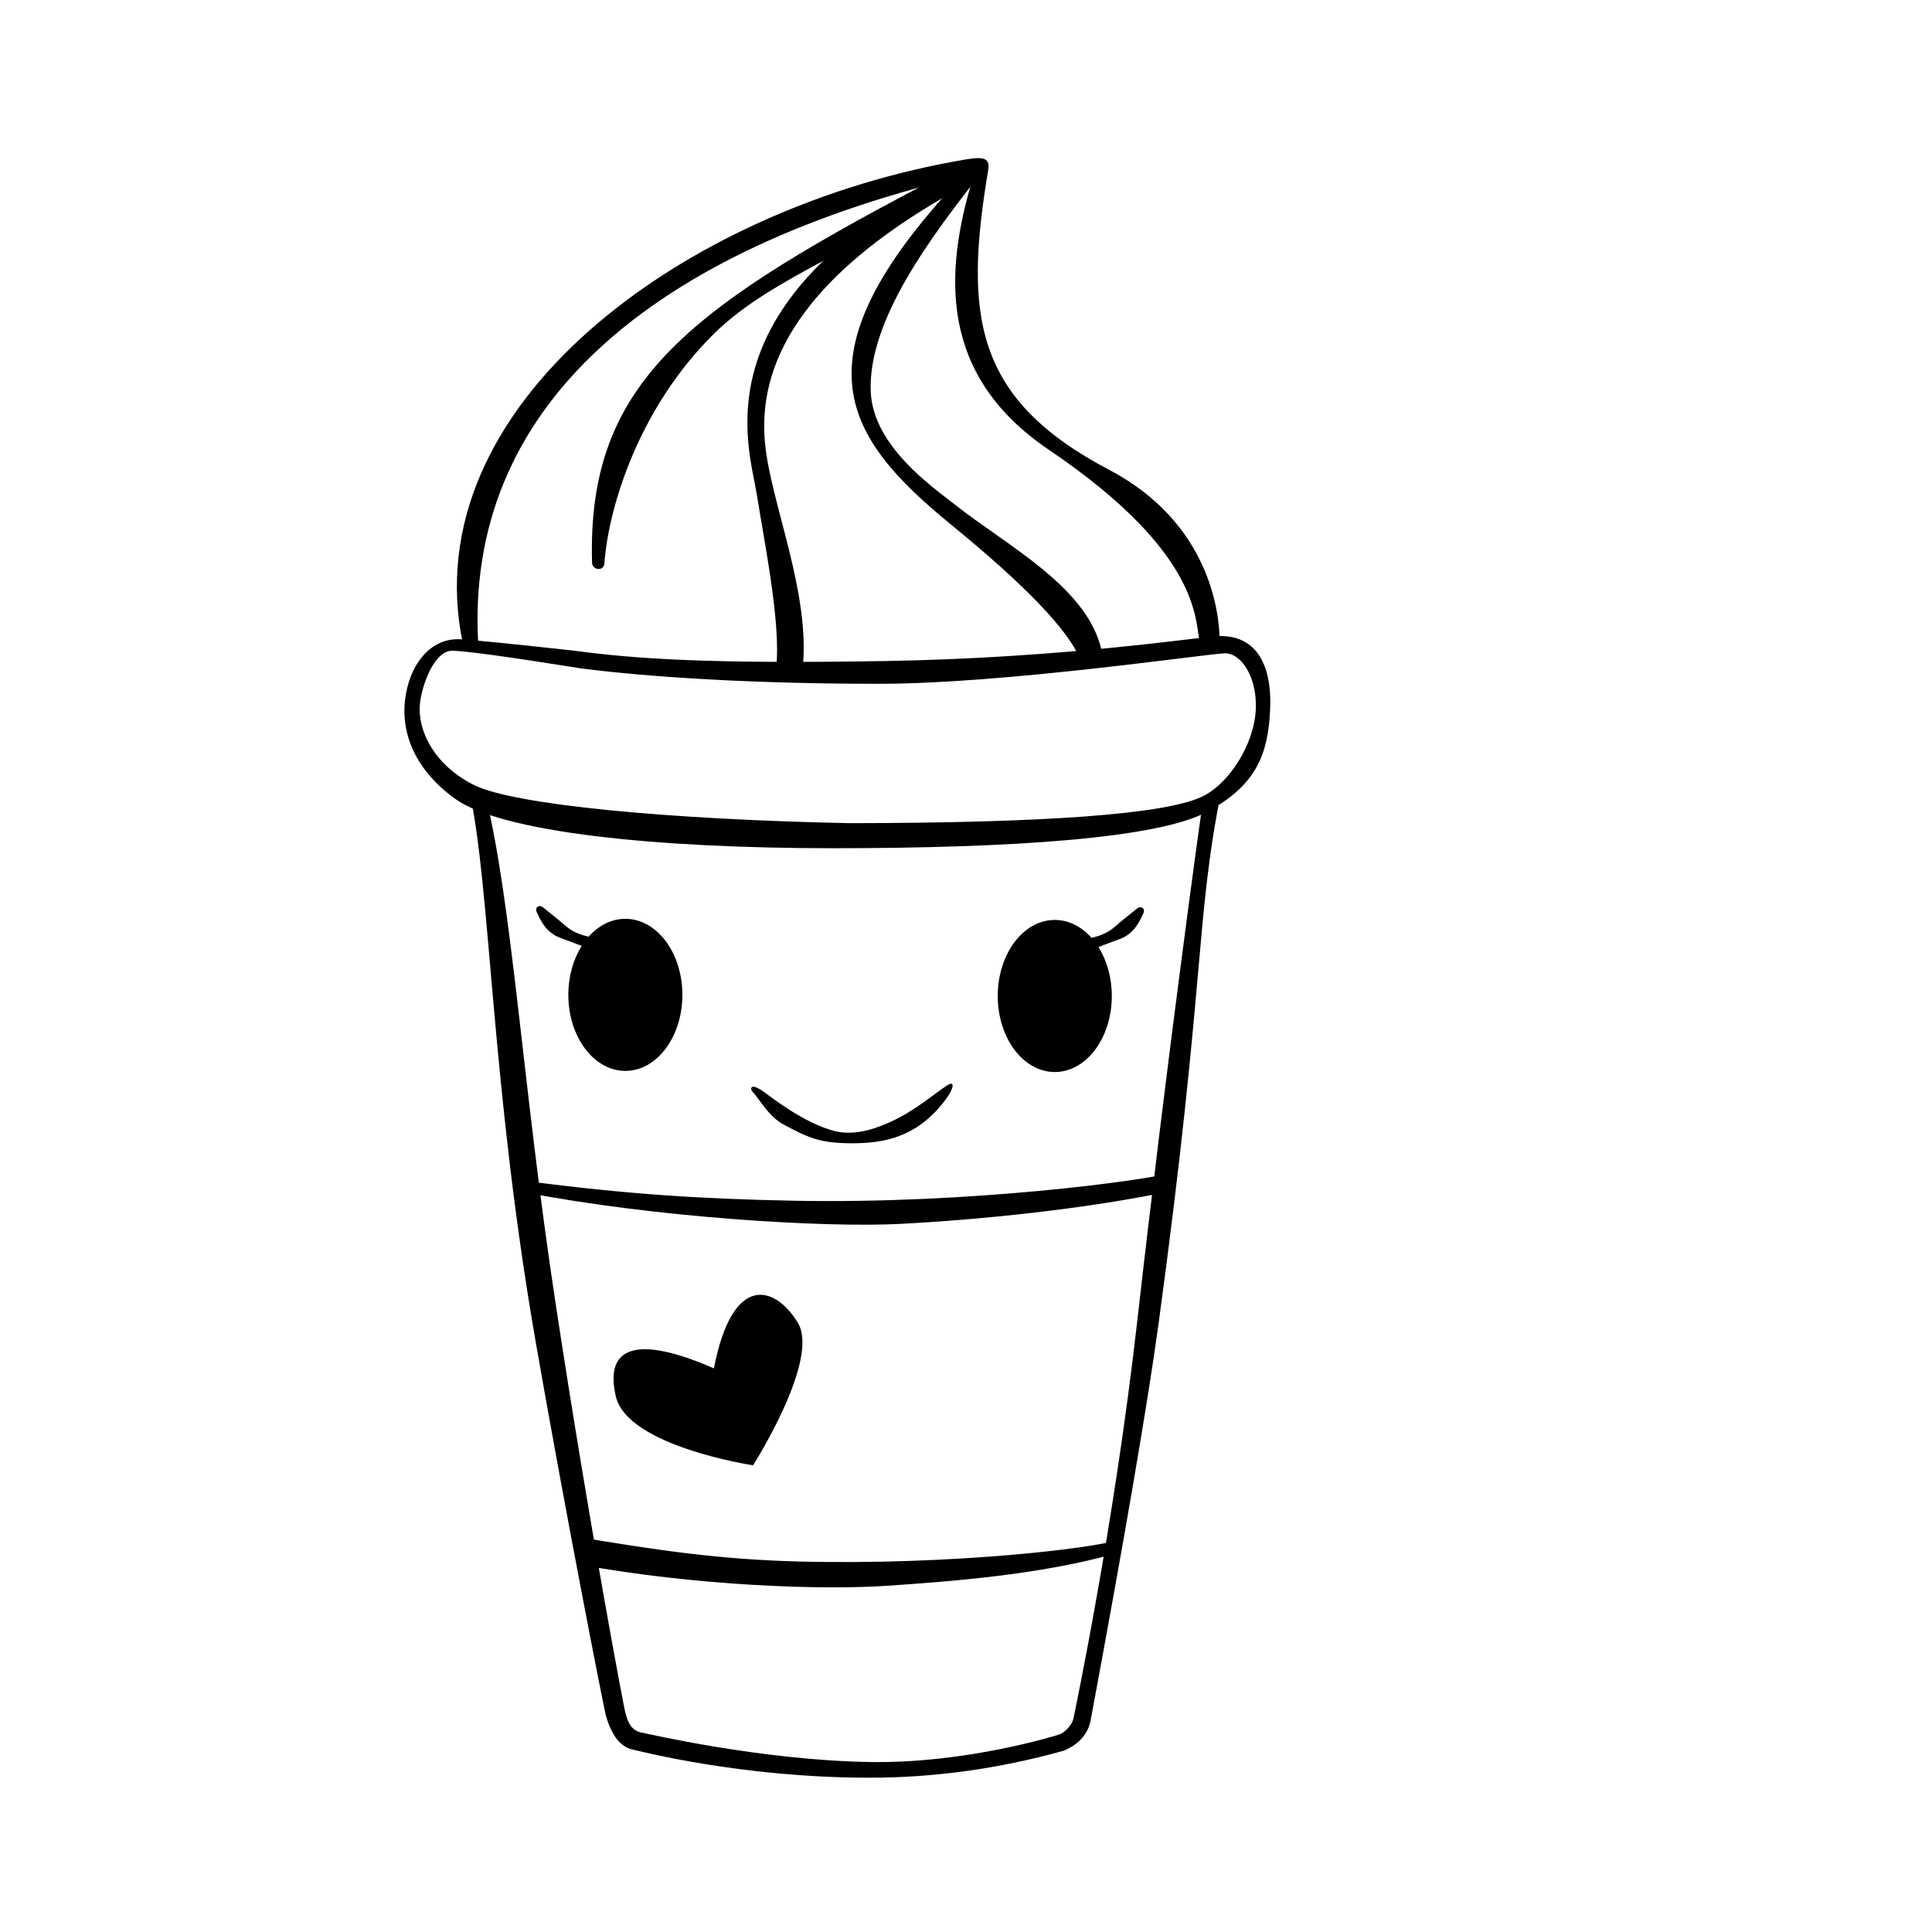
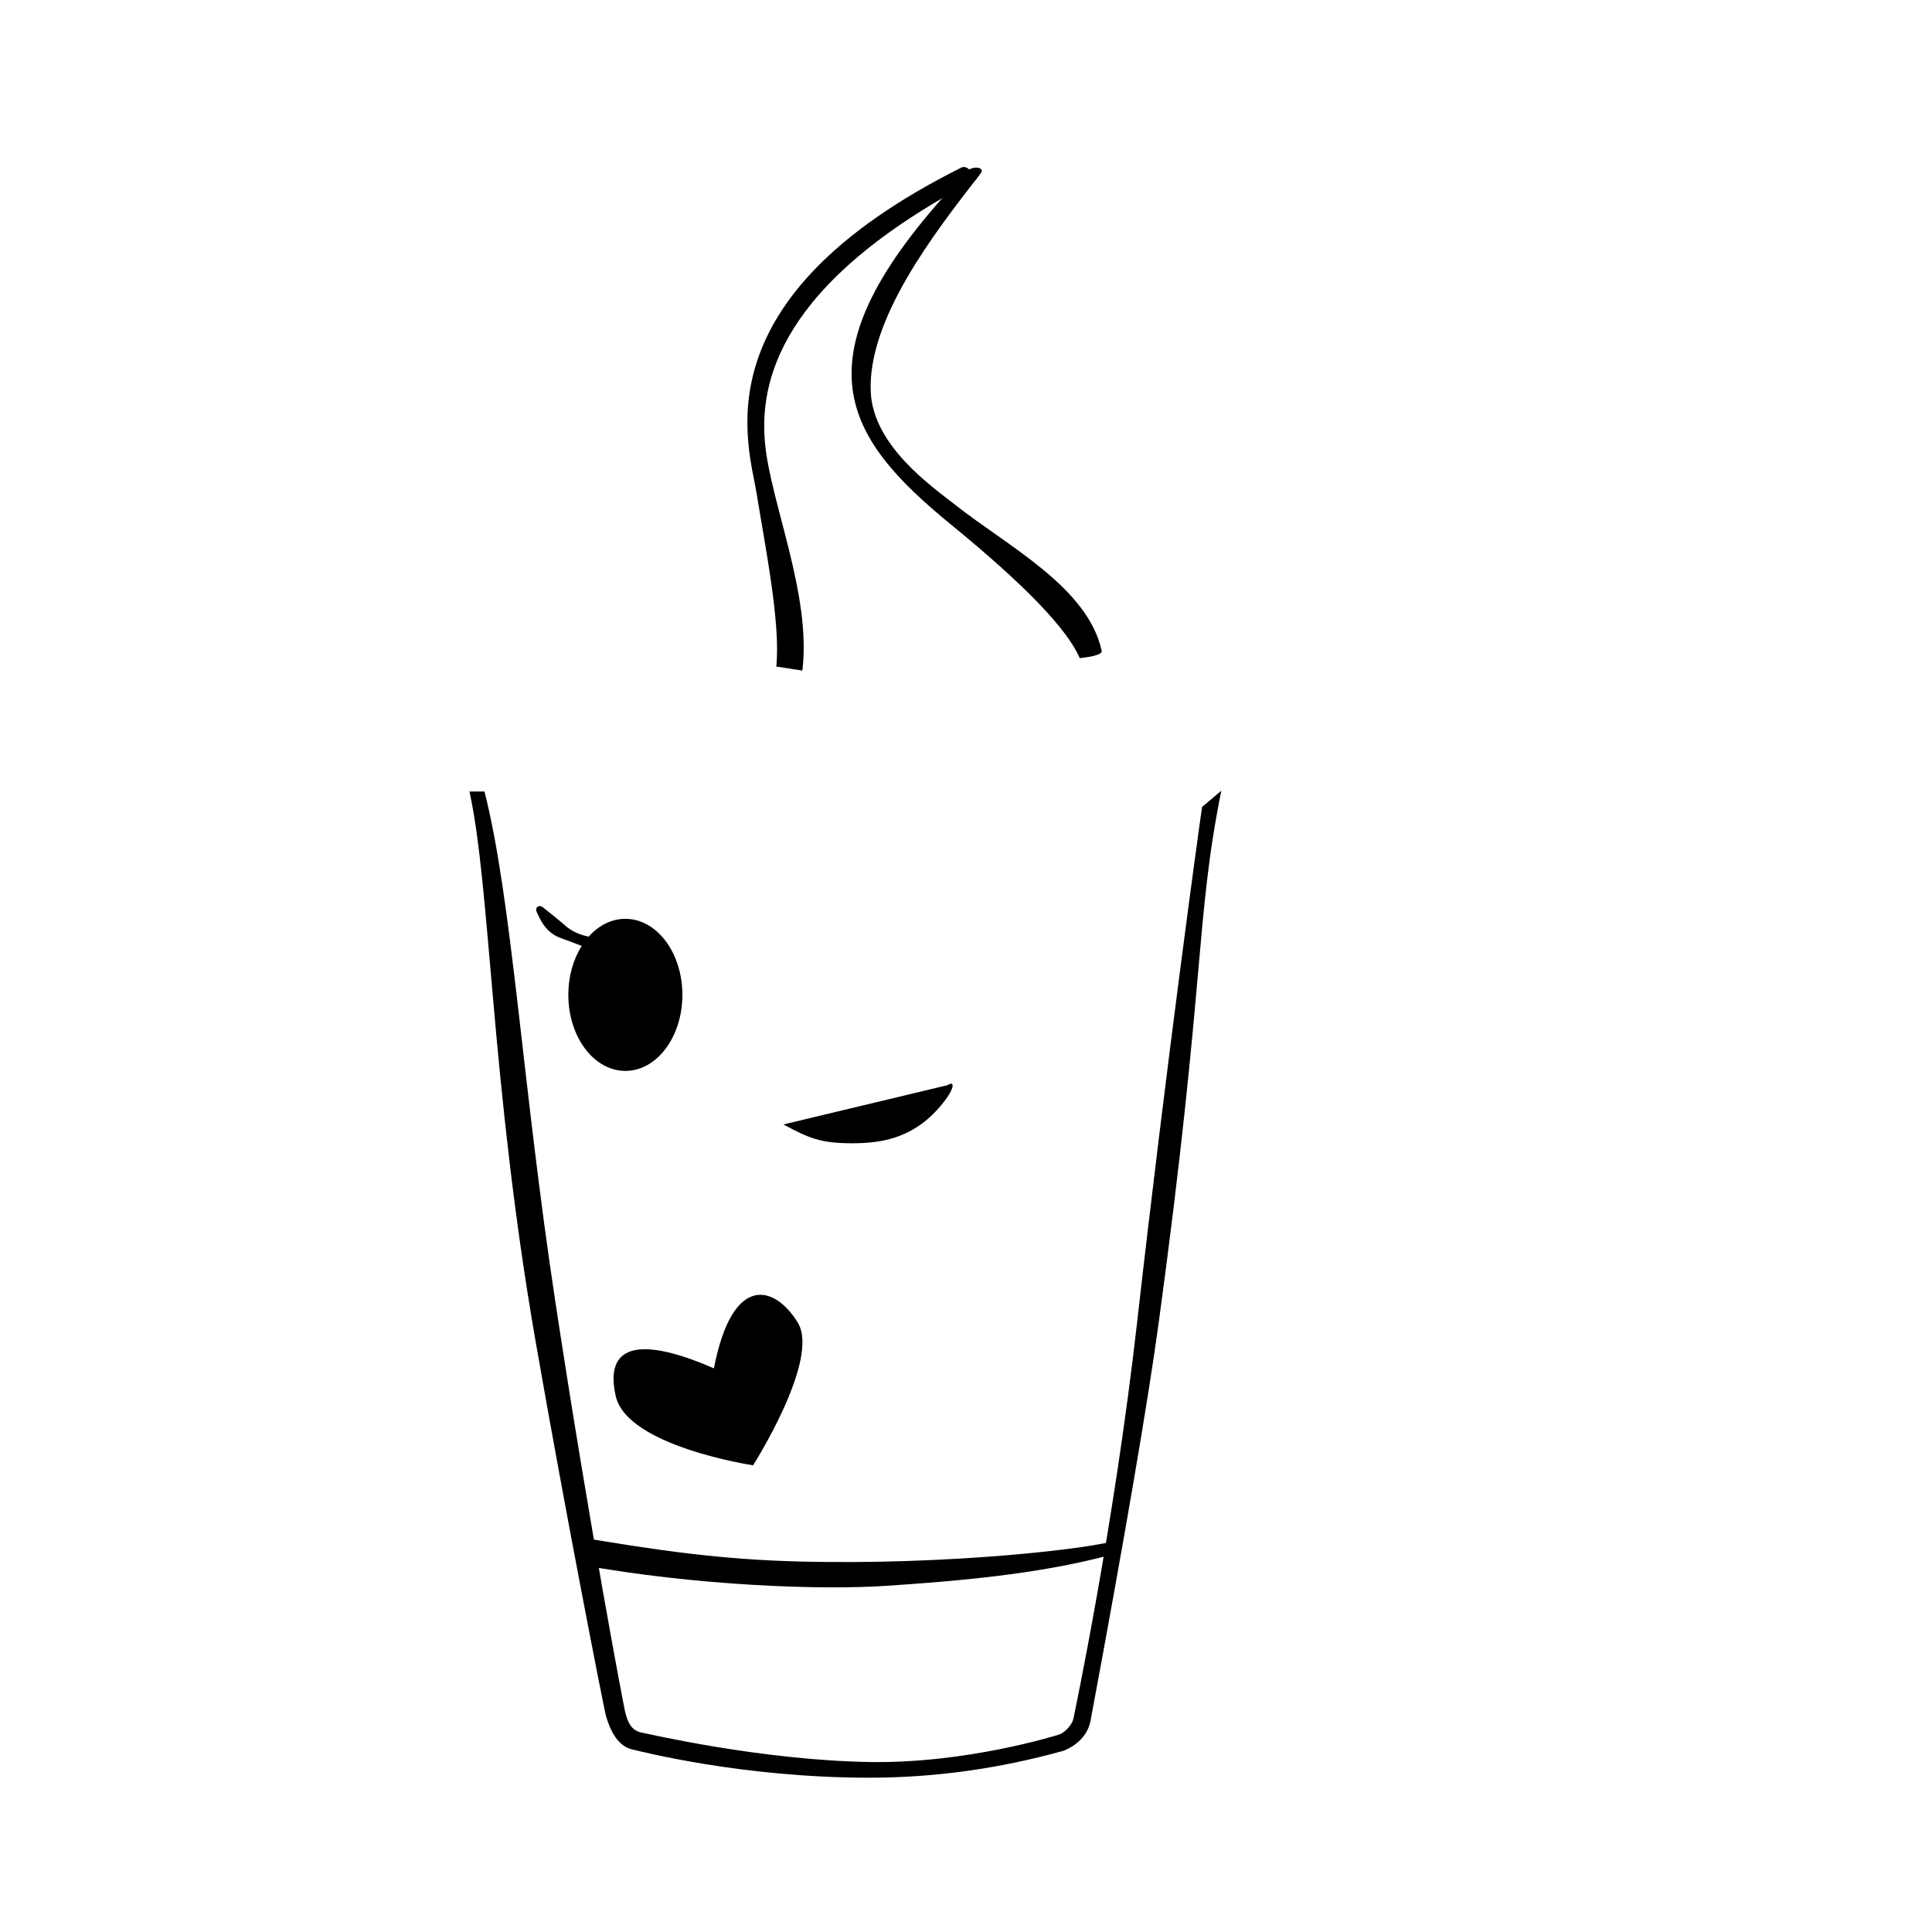
<svg xmlns="http://www.w3.org/2000/svg" fill="#000000" width="800px" height="800px" version="1.1" viewBox="144 144 512 512">
  <g>
-     <path d="m400.01 186.24c4.875-0.82 6.391-0.25 5.863 2.875-6.461 38.559-3.664 60.617 32.043 79.383 26.387 13.871 29.309 37.445 29.309 45.555l-5.074 1.145c-1.699-5.406 1.895-23.543-40.238-52.035-28.641-19.371-28.234-46.129-19.703-73.172-86.355 19.922-135.17 62.387-131.46 124.77 0.125 2.078-3.609 2.039-4.043 0-13.449-63.254 58.598-115.97 133.31-128.52z" />
    <path d="m398.73 188.43c1.219-0.609 2.582 0.418 4.09 3.082-53.098 27.742-57.516 54.352-56.078 69.965 1.434 15.609 12.348 40.234 9.895 60.23l-6.914-1.059c1.219-11.387-3.094-32.641-5.18-45.711-2.086-13.074-15.926-51.453 54.188-86.508z" />
    <path d="m400.35 189.33c1.422-1.484 4.867-1.066 3.519 0.66-12.645 16.211-29.945 38.703-29.113 57.852 0.621 14.395 16.469 25.273 22.398 29.957 13.816 10.91 35.145 21.828 38.797 38.66 0.188 0.867-1.75 1.516-5.809 1.949-3.324-7.723-14.66-19.488-34.004-35.297-29.02-23.711-42.656-44.934 4.211-93.781z" />
-     <path d="m402.59 189.45c-28.426 19.871-53.75 27.609-69.281 42.895-19.707 19.395-27.988 45.438-29.148 61.016-0.156 2.078-3.199 1.805-3.262-0.281-1.367-48.527 26.285-67.938 93.109-102.8 0.129-0.07 2.992-0.344 8.582-0.832z" />
    <path d="m467.66 353.56c-6.941 34.387-4.152 49.461-16.57 140.8-2.887 21.219-8.91 56.414-18.07 105.58-0.695 3.891-3.684 6.688-7.281 8.066-17.059 4.734-34.176 7.102-51.348 7.102-33.914 0-60.941-7.066-62.812-7.484-3.863-0.863-5.879-5.027-7-8.906-0.453-1.566-10.629-53.242-18.586-98.93-11.945-68.594-11.945-120.44-17.582-146.03h3.984c7.359 29 9.98 77.441 18.867 135.82 9.137 60.047 18.105 106.98 18.418 108.15 0.617 2.32 1.426 4.902 4.43 5.438 1.613 0.289 31.348 7.293 60.281 7.785 25.82 0.438 49.668-7.098 50.203-7.25 1.156-0.336 3.481-2.203 3.914-4.441 0.191-0.988 10.699-50.578 16.848-104.91 7.715-68.152 16.402-131.11 17.215-136.51 3.394-2.859 5.09-4.289 5.09-4.289z" />
-     <path d="m466.44 312.59c-4.875 0.273-40.82 5.801-87.801 6.59-46.98 0.789-66.211-0.559-82.805-2.781-16.051-1.766-25.992-2.758-29.82-2.984-7.109-0.418-12.867 5.41-14.465 14.668-1.777 10.301 2.809 20.219 13.055 27.602 12.152 8.758 52.27 13.102 100.12 13.102s86.184-2.644 99.125-9.629c12.945-6.988 16.23-15.074 16.754-27.223 0.527-12.277-4.027-19.918-14.168-19.344zm1.945 4.555c4.578-0.262 8.773 6.375 8.414 14.789-0.406 9.441-7.234 20.031-14.52 23.316-10.082 4.547-41.195 6.848-93.344 6.898-46.922-0.965-88.742-4.766-99.426-10.156-10.832-5.469-15.363-15.133-14.07-22.617 1.02-5.91 4.266-12.918 8.344-12.918 3.277 0 14.691 1.562 34.246 4.68 18.145 2.344 46.047 4.078 78.914 4.078 32.867 0 85.137-7.715 91.441-8.07z" />
    <path d="m287.96 384.51c1.18 0.973 3.859 3.019 5.785 4.738 1.758 1.566 3.863 2.465 6.254 2.981 2.629-2.957 6.023-4.734 9.727-4.734 8.348 0 15.113 9.023 15.113 20.152 0 11.133-6.766 20.152-15.113 20.152-8.348 0-15.113-9.02-15.113-20.152 0-4.938 1.332-9.461 3.543-12.965-1.762-0.66-3.516-1.379-5.457-2.051-4.234-1.457-5.644-5.246-6.43-6.852-0.617-1.246 0.512-2.238 1.691-1.27z" fill-rule="evenodd" />
-     <path d="m445.29 384.81c-1.18 0.973-3.856 3.019-5.785 4.734-1.758 1.57-3.859 2.469-6.254 2.984-2.625-2.957-6.019-4.734-9.727-4.734-8.348 0-15.113 9.023-15.113 20.152 0 11.129 6.766 20.152 15.113 20.152 8.348 0 15.117-9.023 15.117-20.152 0-4.938-1.332-9.461-3.543-12.965 1.758-0.66 3.512-1.379 5.457-2.051 4.231-1.461 5.641-5.246 6.43-6.852 0.613-1.246-0.512-2.242-1.695-1.27z" fill-rule="evenodd" />
-     <path d="m395.07 431.59c1.977-1.289 2.008 0.703-1.047 4.57-7.324 9.273-15.797 10.82-24.219 10.82s-11.523-1.41-18.188-4.988c-4.035-2.168-6.539-7.047-8.168-8.641-0.738-0.727-0.711-2.637 2.969 0 1.922 1.375 10.773 8.398 18.848 10.406 5.914 1.473 12.113-1.27 14.816-2.492 6.391-2.891 11.27-7.246 14.988-9.676z" />
+     <path d="m395.07 431.59c1.977-1.289 2.008 0.703-1.047 4.57-7.324 9.273-15.797 10.82-24.219 10.82s-11.523-1.41-18.188-4.988z" />
    <path d="m343.57 532.32s17.844-27.984 11.859-37.797c-5.981-9.816-17.289-13.395-22.238 12.109-20.277-8.859-29.055-5.926-26.004 7.383 3.047 13.305 36.383 18.305 36.383 18.305z" fill-rule="evenodd" />
-     <path d="m283.59 457.01c26.66 3.484 46.266 4.719 70.754 5.195 46.859 0.914 93.051-5.371 100.26-7.414v4.809c-22.891 4.852-51.316 7.664-71.867 8.738-20.551 1.07-65.379-1.734-99.59-8.34-0.945-1.785-0.797-2.781 0.441-2.988z" />
    <path d="m296.19 551.14c22.637 3.824 38.922 6.156 59.715 6.68 39.789 1.004 78.277-3.5 84.402-5.746l-1.688 3.906c-19.434 5.324-42.156 7.098-59.605 8.273-17.453 1.176-50.312 0-81.086-5.555-2.211-4.812-2.789-7.332-1.738-7.559z" />
  </g>
</svg>